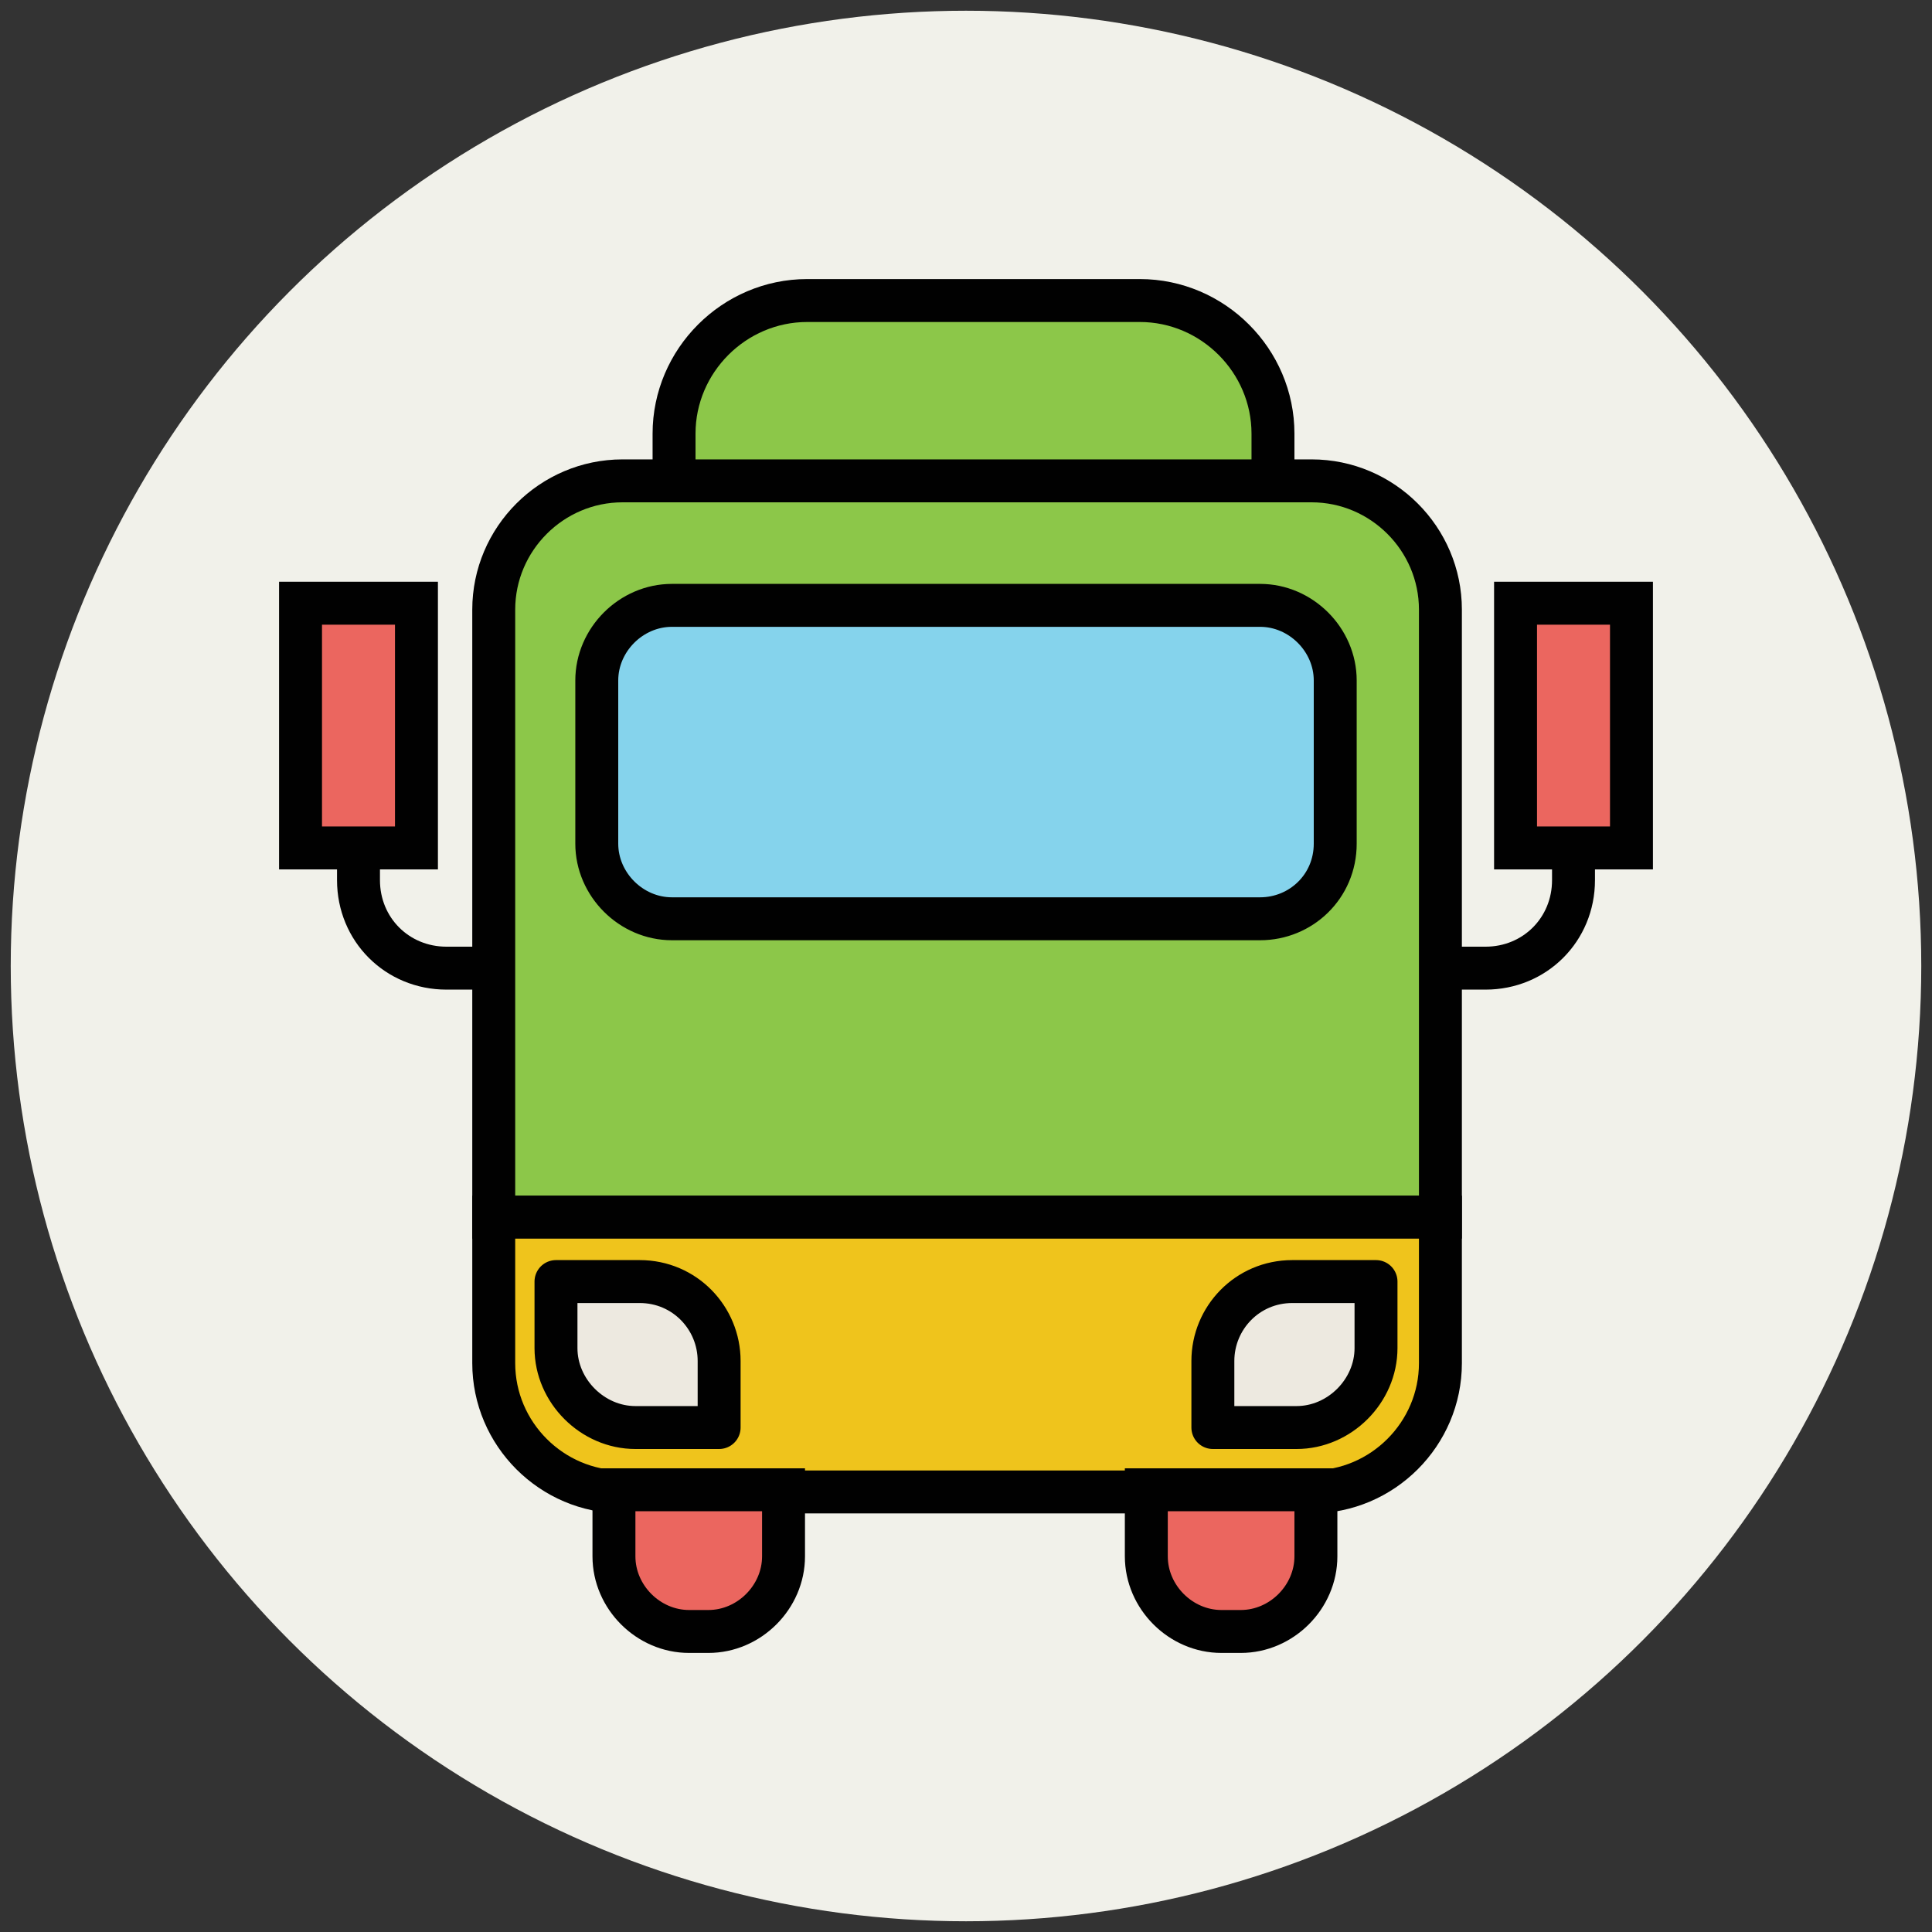
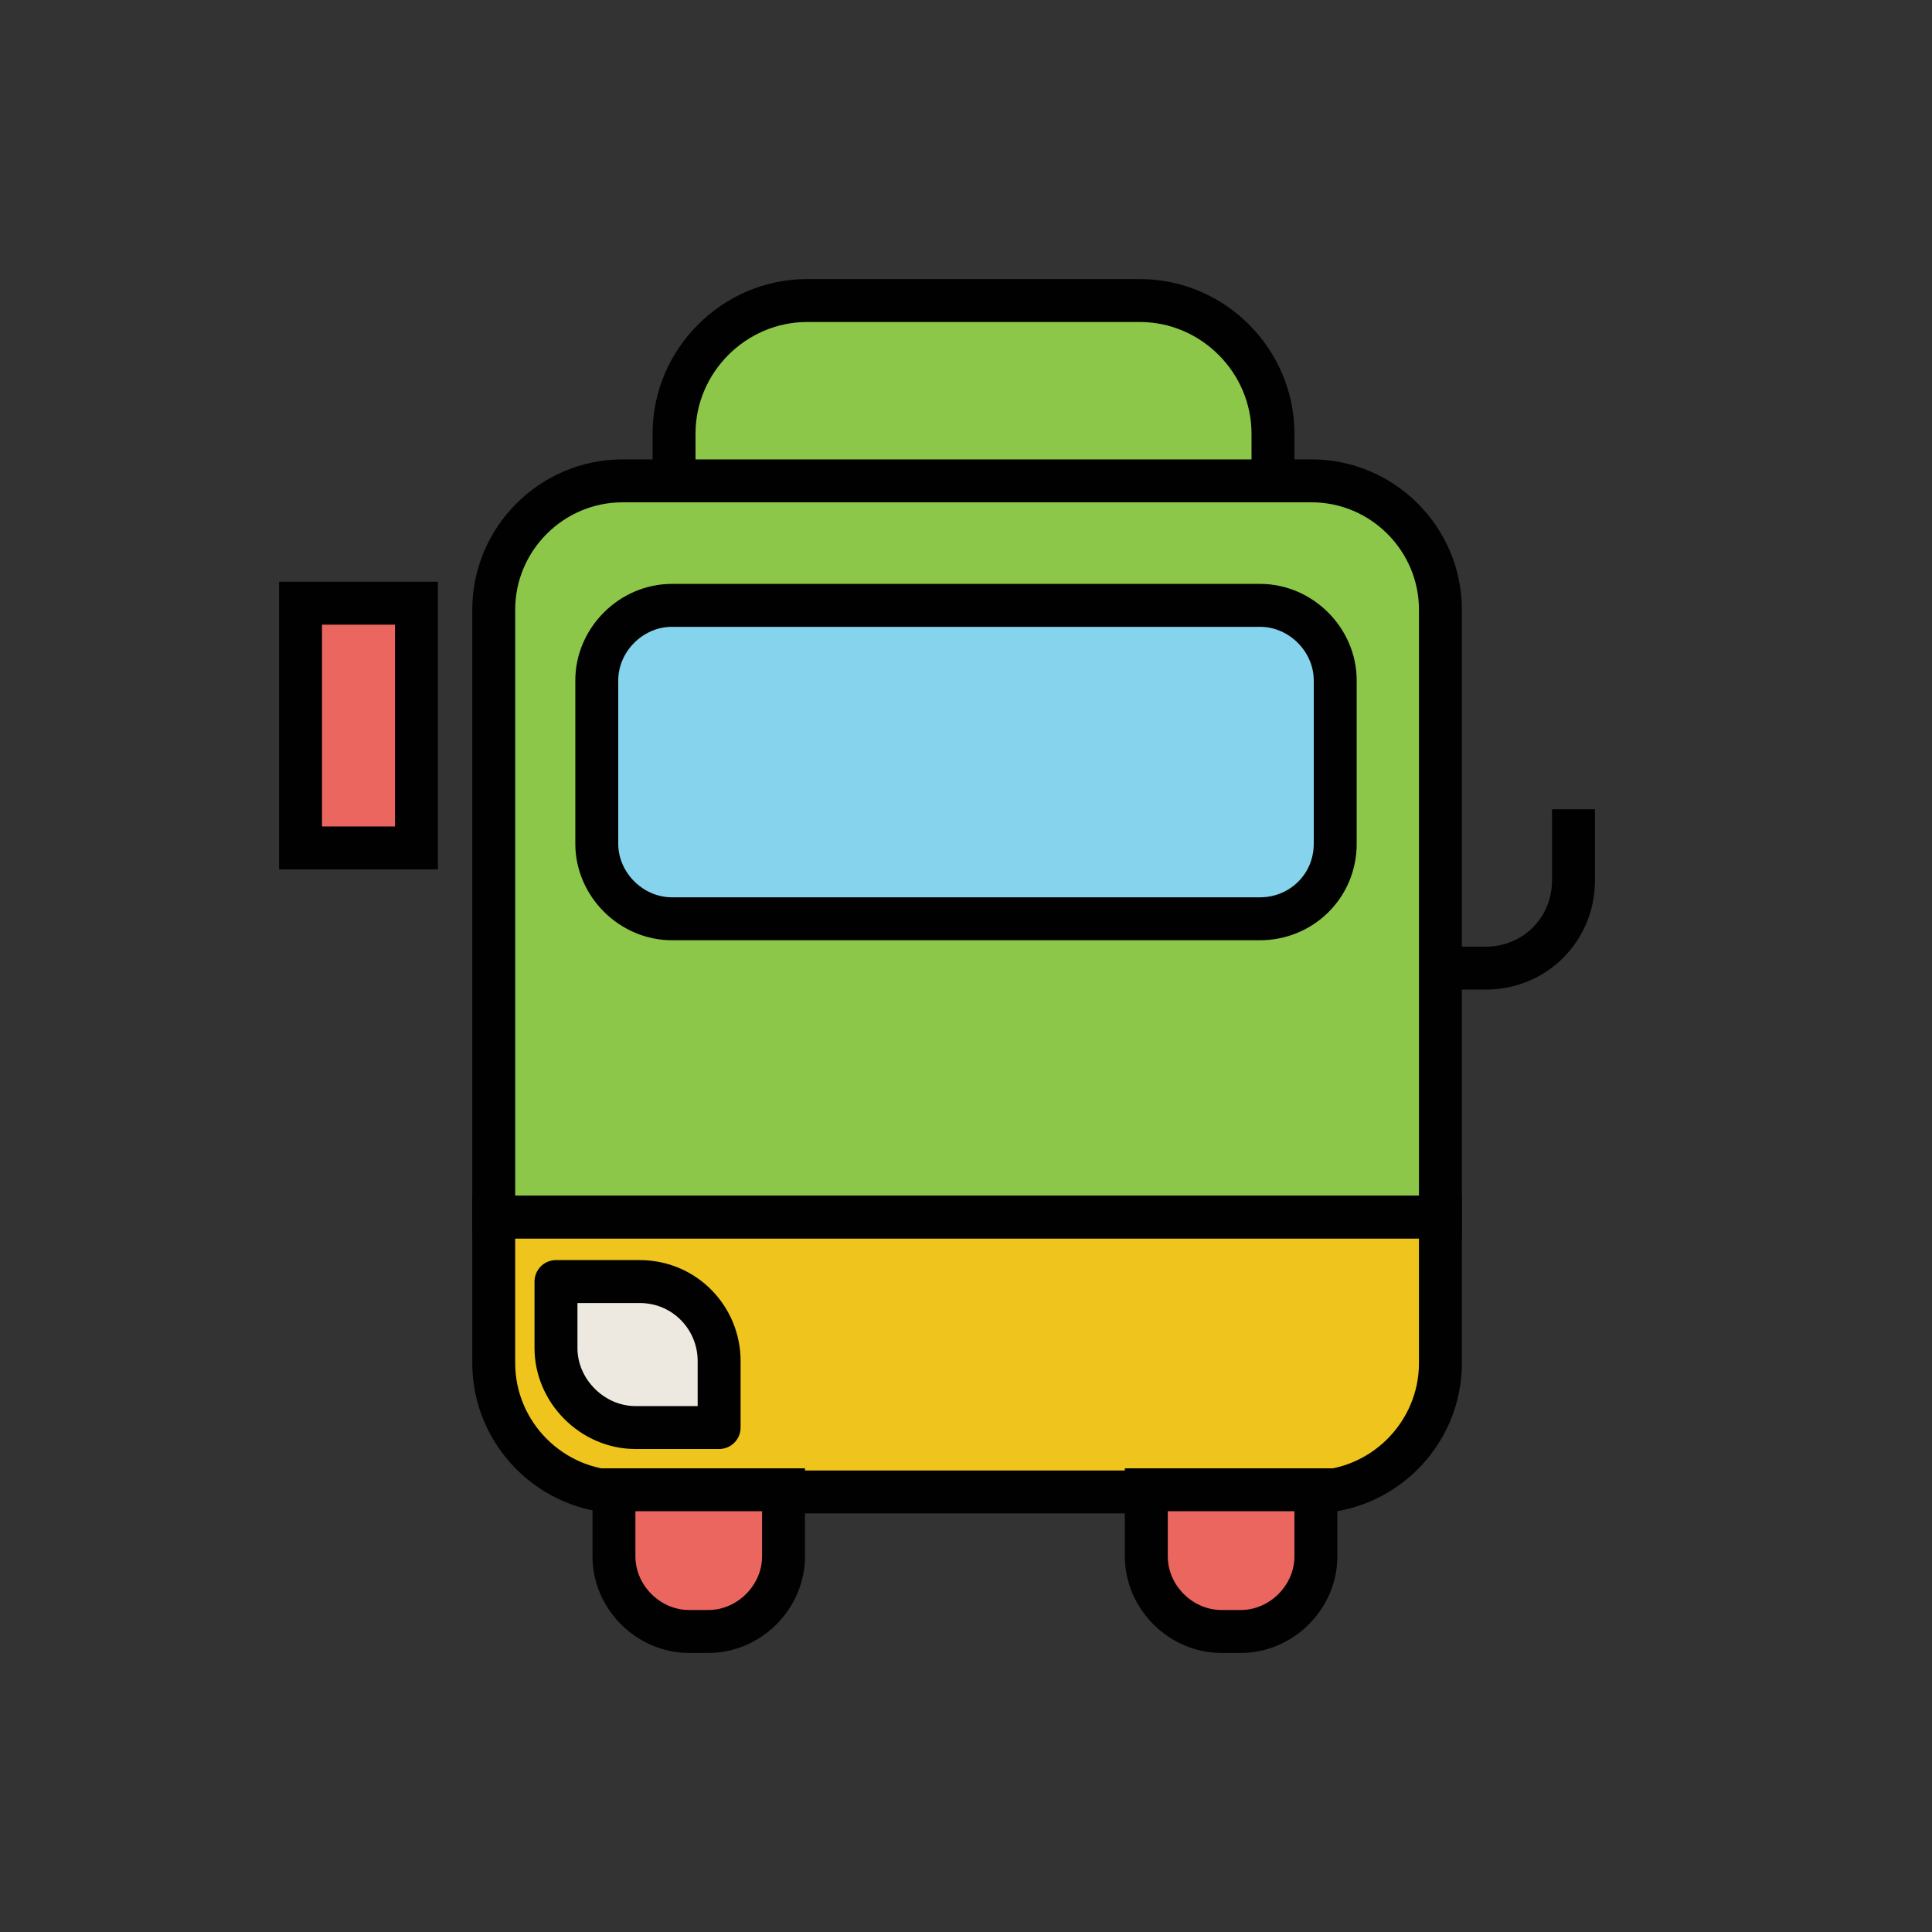
<svg xmlns="http://www.w3.org/2000/svg" version="1.1" id="Layer_1" x="0px" y="0px" viewBox="0 0 90 90" enable-background="new 0 0 90 90" xml:space="preserve">
  <rect x="0" y="0" width="90" height="90" fill="#333333" stroke="none" />
  <g>
-     <circle fill="#F1F1EA" cx="45" cy="45" r="44.5" />
    <g>
      <path fill="#8CC749" stroke="#010101" stroke-width="2" stroke-miterlimit="10" d="M67.1,56.7H23V28.4c0-3.3,2.7-6,6-6h32.1    c3.3,0,6,2.7,6,6V56.7z" />
      <path fill="#EFC41C" stroke="#010101" stroke-width="2" stroke-miterlimit="10" d="M67.1,56.7H23v6.8c0,3.3,2.7,6,6,6h32.1    c3.3,0,6-2.7,6-6V56.7z" />
      <path fill="#8CC749" stroke="#010101" stroke-width="2" stroke-miterlimit="10" d="M59.4,22.4H31.4v-2.2c0-3.4,2.8-6.2,6.2-6.2    h15.5c3.4,0,6.2,2.8,6.2,6.2V22.4z" />
      <path fill="#85D3EC" stroke="#010101" stroke-width="2" stroke-miterlimit="10" d="M58.7,42.8H31.3c-1.9,0-3.5-1.6-3.5-3.5v-7.6    c0-1.9,1.6-3.5,3.5-3.5h27.4c1.9,0,3.5,1.6,3.5,3.5v7.6C62.2,41.3,60.6,42.8,58.7,42.8z" />
      <g>
-         <path fill="#EDE9E0" stroke="#010101" stroke-width="2" stroke-linejoin="round" stroke-miterlimit="10" d="M60.4,66.5h-3.9v-3.1     c0-2,1.6-3.7,3.7-3.7h3.9v3.1C64.1,64.8,62.4,66.5,60.4,66.5z" />
        <path fill="#EDE9E0" stroke="#010101" stroke-width="2" stroke-linejoin="round" stroke-miterlimit="10" d="M29.6,66.5h3.9v-3.1     c0-2-1.6-3.7-3.7-3.7h-3.9v3.1C25.9,64.8,27.6,66.5,29.6,66.5z" />
      </g>
      <path fill="none" stroke="#010101" stroke-width="2" stroke-miterlimit="10" d="M73.3,37.7V41c0,2.3-1.8,4.1-4.1,4.1h-2.2" />
-       <path fill="none" stroke="#010101" stroke-width="2" stroke-miterlimit="10" d="M16.7,37.7V41c0,2.3,1.8,4.1,4.1,4.1h2.2" />
      <g>
        <path fill="#EB665F" stroke="#010101" stroke-width="2" stroke-miterlimit="10" d="M61.3,69.4h-7.9v3.1c0,1.9,1.6,3.5,3.5,3.5     h0.9c1.9,0,3.5-1.6,3.5-3.5V69.4z" />
        <path fill="#EB665F" stroke="#010101" stroke-width="2" stroke-miterlimit="10" d="M36.5,69.4h-7.9v3.1c0,1.9,1.6,3.5,3.5,3.5     h0.9c1.9,0,3.5-1.6,3.5-3.5V69.4z" />
      </g>
-       <rect x="70.6" y="28.1" fill="#EB665F" stroke="#010101" stroke-width="2" stroke-miterlimit="10" width="5.4" height="11.4" />
      <rect x="14" y="28.1" fill="#EB665F" stroke="#010101" stroke-width="2" stroke-miterlimit="10" width="5.4" height="11.4" />
    </g>
  </g>
</svg>